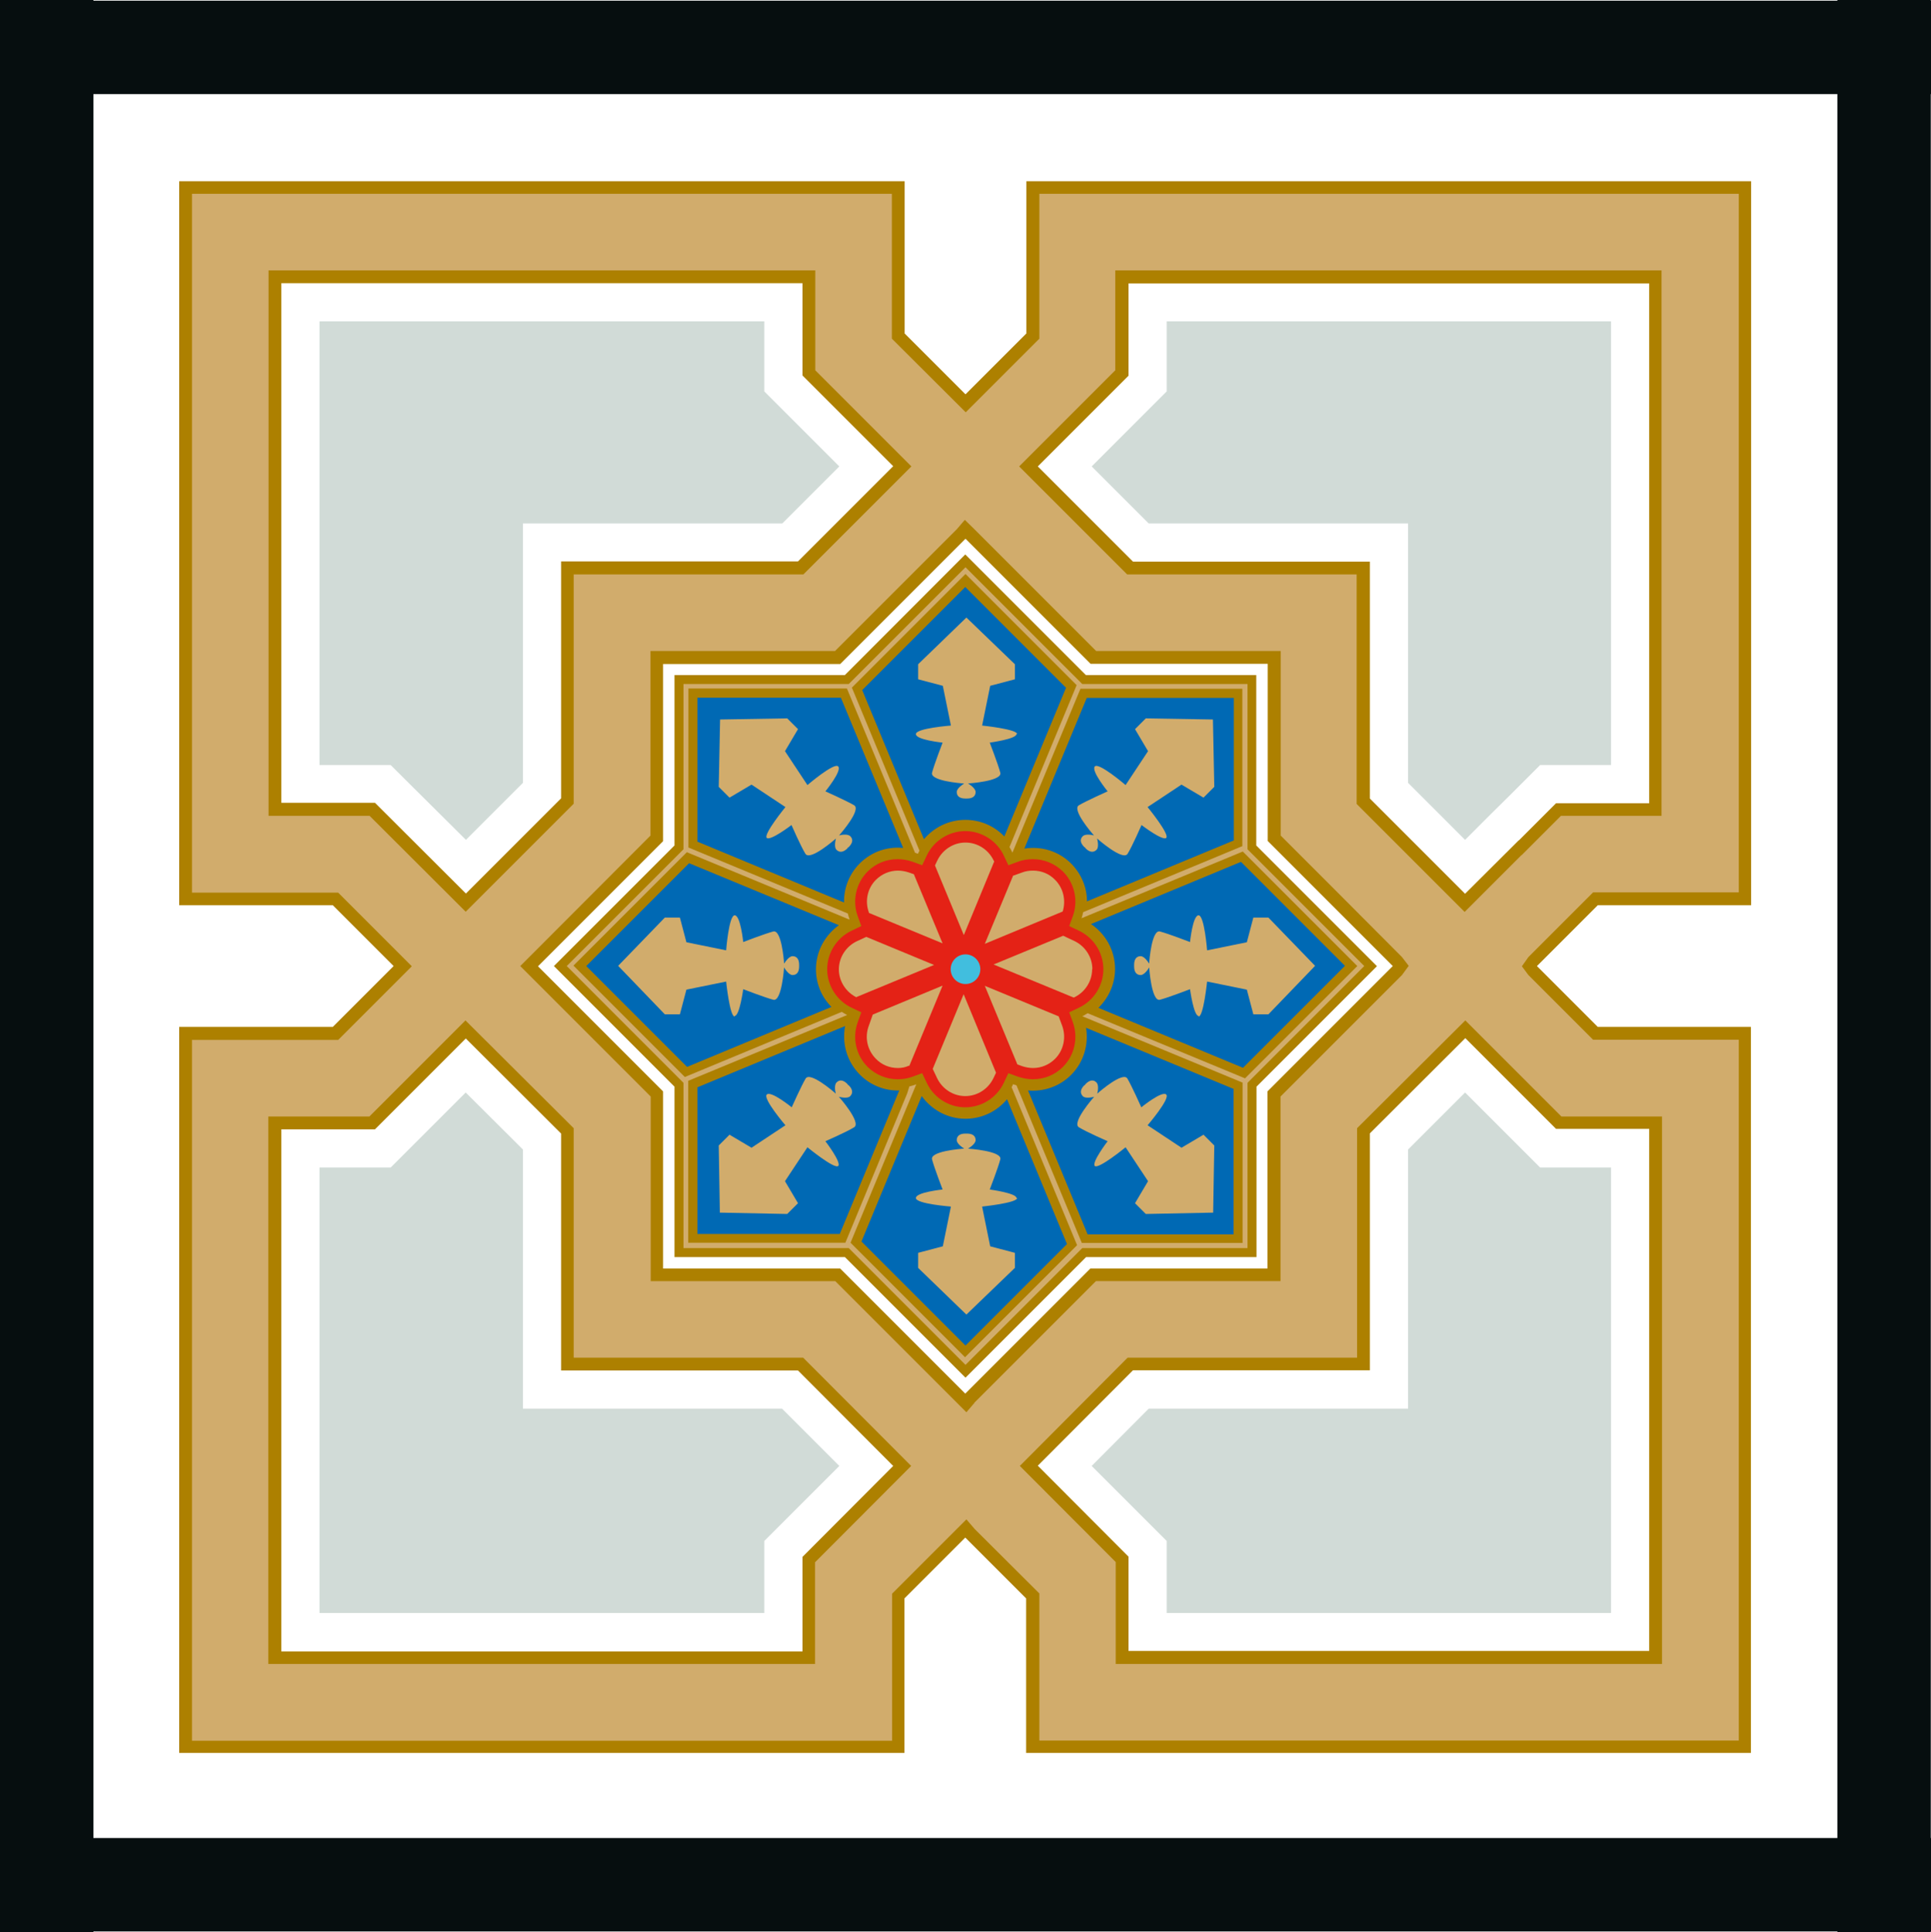
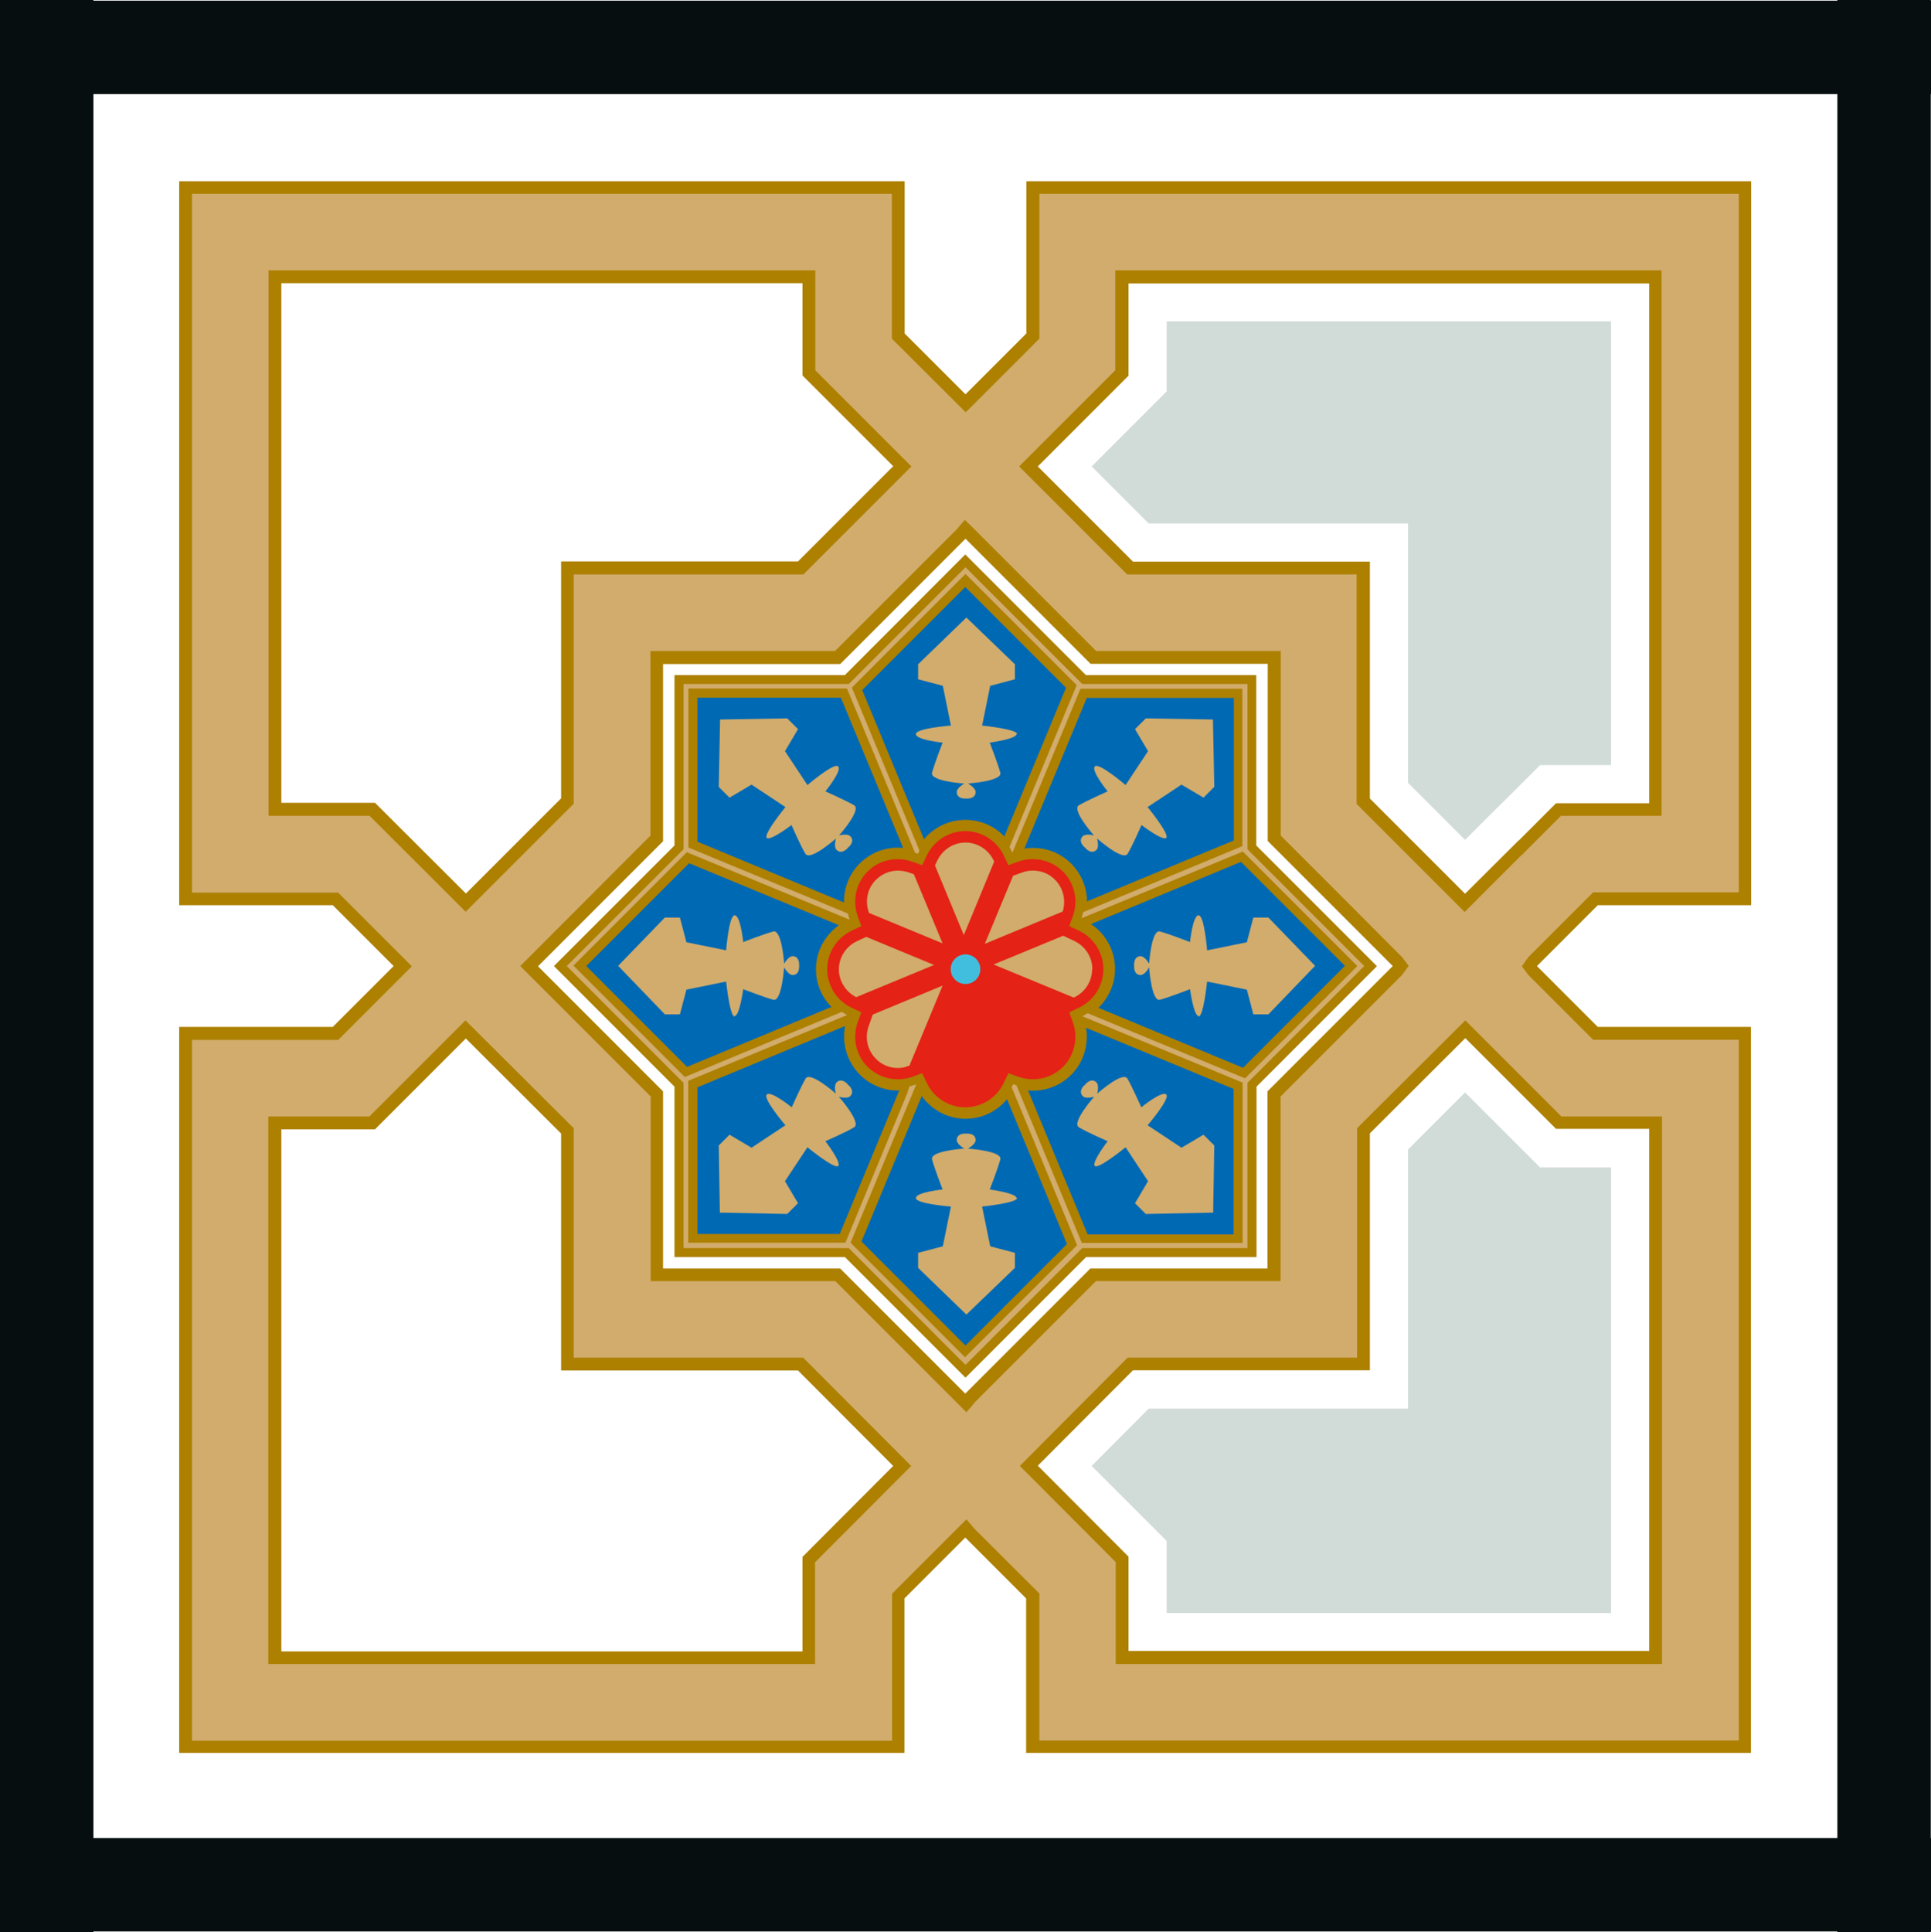
<svg xmlns="http://www.w3.org/2000/svg" id="_Слой_2" data-name="Слой 2" viewBox="0 0 86 86.04">
  <defs>
    <style> .cls-1 { fill: #41bede; } .cls-2 { fill: #d1dbd7; } .cls-3 { fill: #0069b4; } .cls-4 { fill: #060e0f; } .cls-5 { fill: #e42216; } .cls-6 { fill: #ad8000; } .cls-7 { fill: #d1ac6c; } </style>
  </defs>
  <g id="Layer_1" data-name="Layer 1">
    <g>
      <rect class="cls-4" x="0" y=".03" width="86" height="4.16" />
      <rect class="cls-4" x="0" y="81.85" width="86" height="4.16" />
      <rect class="cls-4" x="81.83" y="0" width="4.16" height="86.04" />
      <rect class="cls-4" x="0" y="0" width="4.16" height="86.04" />
      <g>
        <path class="cls-6" d="M54.76,54.78v-6.89s4.87-4.87,4.87-4.87l-4.87-4.87v-6.89s-6.89,0-6.89,0l-4.78-4.77h0s-.1-.09-.1-.09l-4.87,4.87h-6.89s0,6.89,0,6.89l-.54.54-4.33,4.33,4.87,4.87v6.89s6.89,0,6.89,0l4.78,4.78h0s.1.09.1.09l4.87-4.87h6.89Z" />
        <path class="cls-6" d="M7.98,8.07v32.24s6.84,0,6.84,0l2.71,2.71h0s0,0,0,0l-2.71,2.71h-6.84s0,32.33,0,32.33h0s32.3,0,32.3,0v-6.88s2.71-2.71,2.71-2.71h0s0,0,0,0l2.71,2.71v6.88s32.28,0,32.28,0h0s0,0,0,0v-32.33s-6.82,0-6.82,0l-2.71-2.71h0s0,0,0,0l2.71-2.71h6.83s0-32.24,0-32.24h0s-32.28,0-32.28,0v6.78s-2.71,2.71-2.71,2.71h0s0,0,0,0l-2.71-2.71v-6.78s-32.3,0-32.3,0h0s0,0,0,0ZM67.64,37.42h0s-2.39,2.38-2.39,2.38l-4.24-4.24v-10.55s-10.55,0-10.55,0l-4.24-4.24,2.06-2.06.33-.33h0s1.65-1.65,1.65-1.65v-4.11h23.19v23.15h-4.15s-1.65,1.65-1.65,1.65ZM50.26,73.53v-4.21s-4.04-4.05-4.04-4.05l4.24-4.25h10.55s0-10.55,0-10.55l4.25-4.24,4.04,4.04h4.15v23.25h-23.19ZM37.42,56.49h-7.89v-7.89s-5.57-5.57-5.57-5.57h0s0,0,0,0l3.71-3.71h0s1.86-1.86,1.86-1.86v-7.89h7.89s1.86-1.86,1.86-1.86h0s3.72-3.72,3.72-3.72h0s0,0,0,0l3.72,3.72h0s1.85,1.85,1.85,1.85h7.89v7.89s1.86,1.86,1.86,1.86h0s3.71,3.71,3.71,3.71h0s0,0,0,0l-5.58,5.58v7.89h-7.89s-5.57,5.57-5.57,5.57h0s0,0,0,0l-5.58-5.58ZM20.74,46.24l4.25,4.24v10.55s10.55,0,10.55,0l4.24,4.25-4.04,4.05v4.21H12.53v-23.25h4.17s4.04-4.04,4.04-4.04ZM12.53,35.77V12.61h23.21v4.11s4.04,4.04,4.04,4.04l-4.24,4.24h-10.55s0,10.55,0,10.55l-4.24,4.24-4.05-4.04h-4.17Z" />
        <path class="cls-7" d="M8.55,77.52v-31.21h6.51s3.28-3.28,3.28-3.28l-.03-.03h0s-3.25-3.25-3.25-3.25h-6.51V8.63h31.17v6.45s3.29,3.28,3.29,3.28l3.28-3.28v-6.45h31.15v31.11h-6.49s-2.88,2.88-2.88,2.88l-.29.41.29.39,2.88,2.88h6.49v31.21h-31.15v-6.55s-2.88-2.87-2.88-2.87l-.37-.43-3.31,3.31v6.55H8.55ZM36.31,69.56l4.27-4.28-4.81-4.82h-10.22v-10.22s-4.82-4.8-4.82-4.8l-4.28,4.28h-4.5s0,24.38,0,24.38h24.35s0-4.54,0-4.54ZM74.02,49.72h-4.48s-4.28-4.28-4.28-4.28l-4.82,4.8v10.22h-10.22s-4.8,4.82-4.8,4.82l4.27,4.28v4.54s24.33,0,24.33,0v-24.38ZM43.39,62.47l5.42-5.42h8.22s0-8.22,0-8.22l5.41-5.41.3-.41-.3-.39-3.15-3.16-2.25-2.25v-8.22s-8.22,0-8.22,0l-5.41-5.41-.44-.43-.36.42-3.12,3.12-2.3,2.3h-8.22s0,8.22,0,8.22l-5.8,5.81.03.03h0s5.78,5.78,5.78,5.78v8.22s8.22,0,8.22,0l5.84,5.84.36-.42ZM67.77,38.08h0s1.75-1.75,1.75-1.75h4.48s0-24.29,0-24.29h-24.33s0,4.45,0,4.45l-4.28,4.28,4.81,4.81h10.22v10.22s4.81,4.81,4.81,4.81l2.52-2.52ZM25.56,25.58h10.22s4.81-4.81,4.81-4.81l-4.28-4.28v-4.45s-24.35,0-24.35,0v24.29s4.5,0,4.5,0l4.28,4.27,4.81-4.81v-10.22Z" />
      </g>
      <polygon class="cls-3" points="55.52 48.21 55.52 55.54 48.19 55.54 43 60.73 43 60.73 43 60.73 37.81 55.54 30.47 55.54 30.47 48.21 25.29 43.02 25.29 43.02 25.29 43.02 30.47 37.83 30.47 30.5 37.81 30.5 43 25.31 43 25.32 43 25.31 48.19 30.5 55.52 30.5 55.52 37.83 60.71 43.02 60.7 43.02 60.71 43.02 55.52 48.21" />
      <path class="cls-5" d="M43,36.64c-.85,0-1.63.5-1.99,1.27l-.1.21-.22-.08c-.24-.09-.5-.13-.75-.13-.59,0-1.14.23-1.55.64-.6.6-.8,1.5-.51,2.3l.08.22-.21.1c-.77.36-1.27,1.14-1.27,1.99,0,.85.5,1.63,1.27,1.99l.21.1-.08.22c-.29.8-.09,1.7.51,2.3.41.41.96.64,1.55.64.26,0,.51-.04.75-.13l.22-.08.1.21c.36.77,1.14,1.27,1.99,1.27s1.63-.5,1.99-1.27l.1-.21.22.08c.24.09.5.13.75.13.59,0,1.14-.23,1.55-.64.6-.6.8-1.5.51-2.3l-.08-.22.21-.1c.77-.36,1.27-1.14,1.27-1.99s-.5-1.63-1.27-1.99l-.21-.1.08-.22c.29-.8.09-1.7-.51-2.3-.41-.41-.96-.64-1.55-.64h0c-.26,0-.51.04-.75.13l-.22.08-.1-.21c-.36-.77-1.14-1.27-1.99-1.27Z" />
      <g>
-         <path class="cls-7" d="M47.15,45.26l.16.43c.18.51.06,1.08-.32,1.46-.26.26-.61.41-.98.41-.16,0-.33-.03-.48-.08l-.22-.08-1.45-3.5,3.29,1.36Z" />
-         <path class="cls-7" d="M42.92,44.28l1.44,3.49-.11.23c-.23.49-.72.81-1.26.81s-1.03-.32-1.26-.81l-.19-.4,1.37-3.31Z" />
        <path class="cls-7" d="M48.64,43.16c0,.54-.32,1.03-.81,1.26h-.02s-3.56-1.47-3.56-1.47l3.1-1.28.49.23c.49.23.81.72.81,1.26Z" />
        <path class="cls-7" d="M45.11,39l.42-.15c.15-.06.32-.08.48-.08.37,0,.72.14.98.41.37.37.49.91.34,1.41l-3.47,1.44,1.25-3.01Z" />
        <path class="cls-7" d="M42.92,41.63l-1.28-3.09.1-.21c.23-.49.72-.81,1.26-.81s1.03.32,1.26.81l.02.03-1.35,3.27Z" />
        <path class="cls-7" d="M40.5,47.46h-.03c-.15.07-.31.1-.48.1-.37,0-.72-.14-.98-.41-.38-.38-.51-.95-.32-1.46l.18-.51,3.11-1.29-1.48,3.57Z" />
        <path class="cls-7" d="M38.7,40.66v-.02c-.19-.51-.07-1.08.31-1.46.26-.26.61-.41.98-.41.16,0,.33.03.48.08l.23.08,1.28,3.08-3.29-1.36Z" />
        <path class="cls-7" d="M38.12,44.4c-.46-.24-.76-.72-.76-1.23,0-.54.32-1.03.81-1.26l.41-.19,3.02,1.25-3.48,1.44Z" />
      </g>
-       <path class="cls-6" d="M61.32,43.02l-5.37-5.37v-7.59s-7.59,0-7.59,0l-5.37-5.37h0s-5.36,5.37-5.36,5.37h-7.59s0,7.59,0,7.59l-5.37,5.37,5.37,5.37v7.59s7.59,0,7.59,0l5.37,5.37,5.37-5.37h7.59s0-7.59,0-7.59l5.35-5.35h0s.02-.02.02-.02ZM45.79,48.56c.68.06,1.39-.17,1.91-.69.57-.57.79-1.36.67-2.1l6.57,2.72v6.48h-6.5s-2.65-6.4-2.65-6.4ZM49.14,43.16c0,.73-.43,1.41-1.1,1.72l-.42.2.16.44c.25.69.08,1.47-.44,1.99-.36.36-.83.55-1.34.55-.22,0-.44-.04-.65-.11l-.44-.16-.2.42c-.31.67-.99,1.1-1.72,1.1s-1.41-.43-1.72-1.1l-.2-.42-.44.16c-.21.08-.43.11-.65.11-.51,0-.98-.2-1.34-.55-.52-.52-.69-1.3-.44-1.99l.16-.44-.42-.2c-.67-.31-1.1-.99-1.1-1.72,0-.73.43-1.41,1.1-1.72l.42-.2-.16-.44c-.25-.69-.08-1.47.44-1.99.36-.36.83-.55,1.34-.55.22,0,.44.04.65.11l.44.16.2-.42c.31-.67.99-1.1,1.72-1.1s1.41.43,1.72,1.1l.2.42.44-.16c.21-.08.43-.11.65-.11.51,0,.98.2,1.34.55.52.52.69,1.3.44,1.99l-.16.44.42.2c.67.31,1.1.99,1.1,1.72ZM38.37,55.28l2.68-6.47c.44.61,1.15,1.01,1.95,1.01.75,0,1.41-.34,1.85-.87l2.67,6.45-4.52,4.52-4.63-4.63ZM31.06,48.42l6.58-2.73c-.15.76.07,1.58.66,2.17.48.48,1.12.72,1.75.7l-2.65,6.39h-6.34v-6.54ZM30.69,38.44l6.67,2.76c-.61.44-1.02,1.15-1.02,1.96,0,.66.26,1.25.69,1.68l-6.43,2.67-4.49-4.49,4.58-4.58ZM40.22,37.76c-.69-.07-1.4.16-1.93.69-.48.48-.71,1.11-.7,1.74l-6.53-2.71v-6.41h6.39s2.77,6.68,2.77,6.68ZM47.48,30.62l-2.75,6.63c-.44-.46-1.05-.74-1.74-.74-.74,0-1.4.34-1.84.86l-2.75-6.64,4.59-4.59,4.48,4.48ZM54.94,37.43l-6.53,2.71c0-.61-.24-1.21-.7-1.68-.57-.57-1.35-.79-2.09-.67l2.78-6.71h6.55v6.35ZM59.89,43.02l-4.53,4.53-6.44-2.67c.45-.44.74-1.05.74-1.73,0-.84-.43-1.57-1.07-2l6.68-2.77,4.63,4.63Z" />
+       <path class="cls-6" d="M61.32,43.02l-5.37-5.37v-7.59s-7.59,0-7.59,0l-5.37-5.37h0s-5.36,5.37-5.36,5.37h-7.59s0,7.59,0,7.59l-5.37,5.37,5.37,5.37v7.59s7.59,0,7.59,0l5.37,5.37,5.37-5.37h7.59s0-7.59,0-7.59l5.35-5.35h0s.02-.02.02-.02ZM45.79,48.56c.68.06,1.39-.17,1.91-.69.57-.57.79-1.36.67-2.1l6.57,2.72v6.48h-6.5s-2.65-6.4-2.65-6.4ZM49.14,43.16c0,.73-.43,1.41-1.1,1.72l-.42.2.16.44c.25.69.08,1.47-.44,1.99-.36.36-.83.55-1.34.55-.22,0-.44-.04-.65-.11l-.44-.16-.2.42c-.31.67-.99,1.1-1.72,1.1s-1.41-.43-1.72-1.1l-.2-.42-.44.16c-.21.08-.43.11-.65.11-.51,0-.98-.2-1.34-.55-.52-.52-.69-1.3-.44-1.99l.16-.44-.42-.2c-.67-.31-1.1-.99-1.1-1.72,0-.73.43-1.41,1.1-1.72l.42-.2-.16-.44c-.25-.69-.08-1.47.44-1.99.36-.36.83-.55,1.34-.55.22,0,.44.04.65.11l.44.16.2-.42c.31-.67.99-1.1,1.72-1.1s1.41.43,1.72,1.1l.2.42.44-.16c.21-.08.43-.11.65-.11.51,0,.98.2,1.34.55.52.52.69,1.3.44,1.99l-.16.44.42.2c.67.31,1.1.99,1.1,1.72ZM38.37,55.28l2.68-6.47c.44.61,1.15,1.01,1.95,1.01.75,0,1.41-.34,1.85-.87l2.67,6.45-4.52,4.52-4.63-4.63M31.06,48.42l6.58-2.73c-.15.76.07,1.58.66,2.17.48.48,1.12.72,1.75.7l-2.65,6.39h-6.34v-6.54ZM30.69,38.44l6.67,2.76c-.61.44-1.02,1.15-1.02,1.96,0,.66.26,1.25.69,1.68l-6.43,2.67-4.49-4.49,4.58-4.58ZM40.22,37.76c-.69-.07-1.4.16-1.93.69-.48.48-.71,1.11-.7,1.74l-6.53-2.71v-6.41h6.39s2.77,6.68,2.77,6.68ZM47.48,30.62l-2.75,6.63c-.44-.46-1.05-.74-1.74-.74-.74,0-1.4.34-1.84.86l-2.75-6.64,4.59-4.59,4.48,4.48ZM54.94,37.43l-6.53,2.71c0-.61-.24-1.21-.7-1.68-.57-.57-1.35-.79-2.09-.67l2.78-6.71h6.55v6.35ZM59.89,43.02l-4.53,4.53-6.44-2.67c.45-.44.74-1.05.74-1.73,0-.84-.43-1.57-1.07-2l6.68-2.77,4.63,4.63Z" />
      <path class="cls-7" d="M43,60.78l-5.2-5.2h-7.36v-7.36s-5.2-5.2-5.2-5.2l5.2-5.2v-7.36h7.36s5.2-5.2,5.2-5.2l5.2,5.2h7.36v7.36s5.2,5.2,5.2,5.2l-5.2,5.2v7.36h-7.36s-5.2,5.2-5.2,5.2ZM45.06,48.41s.06-.13.06-.13c0,0,.13.05.15.05l2.91,7.02h7.16s0-7.14,0-7.14l-7.15-2.96h.03c.08-.05.15-.09.22-.13l7.01,2.9,5-5-5.1-5.1-7.18,2.97c.03-.09.05-.18.07-.27l7.09-2.94v-7.01s-7.21,0-7.21,0l-3.03,7.3-.02-.04c-.03-.07-.07-.14-.11-.21l2.99-7.21-4.95-4.95-5.06,5.06,3.01,7.26s-.07.14-.07.14c0,0-.12-.04-.13-.05l-3.03-7.31h-7.06s0,7.08,0,7.08l7.1,2.94c.02.08.04.16.07.24v.03s-7.24-3-7.24-3l-5.05,5.05,4.96,4.96,6.99-2.9c.08.05.16.1.24.14l-7.08,2.93v7.21s7,0,7,0l2.75-6.64.1-.32c.09-.02.18-.05.27-.08l.04-.02-2.93,7.06,5.1,5.1,4.99-4.99-2.93-7.07Z" />
      <circle class="cls-1" cx="43" cy="43.16" r=".66" />
      <g>
        <path class="cls-7" d="M45.3,53.35c0,.22-1.56.38-1.56.38l.36,1.77,1.1.29v.67s-2.16,2.08-2.16,2.08l-2.15-2.08v-.67l1.1-.29.36-1.77s-1.56-.12-1.56-.38c0-.26,1.19-.38,1.19-.38,0,0-.37-.96-.47-1.34-.09-.36,1.25-.47,1.42-.48,0,0,0,0,0-.01-.07-.04-.32-.21-.32-.37,0-.19.14-.29.38-.29.02,0,.03,0,.04,0,.01,0,.03,0,.04,0,.24,0,.38.1.38.29,0,.19-.34.38-.34.38,0,0,1.54.1,1.44.48s-.47,1.34-.47,1.34c0,0,1.19.16,1.19.38Z" />
        <path class="cls-7" d="M45.3,32.69c0-.22-1.56-.38-1.56-.38l.36-1.77,1.1-.29v-.67s-2.16-2.08-2.16-2.08l-2.15,2.08v.67s1.1.29,1.1.29l.36,1.77s-1.56.12-1.56.38c0,.26,1.19.38,1.19.38,0,0-.37.96-.47,1.34-.09.36,1.25.47,1.42.48,0,0,0,0,0,.01-.07.04-.32.21-.32.37,0,.19.14.29.38.29.02,0,.03,0,.04,0,.01,0,.03,0,.04,0,.24,0,.38-.1.38-.29,0-.19-.34-.38-.34-.38,0,0,1.54-.1,1.44-.48s-.47-1.34-.47-1.34c0,0,1.19-.16,1.19-.38Z" />
      </g>
      <g>
        <path class="cls-7" d="M37.33,51.92c-.16.16-1.37-.83-1.37-.83l-1,1.51.58.98-.48.48-3-.06-.05-2.99.48-.48.98.58,1.51-1s-1.02-1.19-.83-1.37,1.11.57,1.11.57c0,0,.42-.94.62-1.28.19-.32,1.21.55,1.34.67,0,0,0,0,0-.01-.02-.08-.08-.37.04-.49.14-.14.31-.1.48.07.01.01.02.03.02.04.01,0,.03.01.04.02.17.17.2.34.07.48s-.51.03-.51.03c0,0,1.02,1.15.68,1.36s-1.28.62-1.28.62c0,0,.73.95.57,1.11Z" />
        <path class="cls-7" d="M51.94,37.31c.16-.16-.83-1.37-.83-1.37l1.51-1,.98.58.48-.48-.06-3-2.99-.05-.48.48.58.98-1,1.51s-1.19-1.02-1.37-.83.57,1.11.57,1.11c0,0-.94.42-1.28.62-.32.19.55,1.21.67,1.34,0,0,0,0-.01,0-.08-.02-.37-.08-.49.04-.14.14-.1.31.07.48.01.01.03.02.04.02,0,.01.01.03.02.04.17.17.34.2.48.07s.03-.51.03-.51c0,0,1.15,1.02,1.36.68s.62-1.28.62-1.28c0,0,.95.73,1.11.57Z" />
      </g>
      <g>
        <path class="cls-7" d="M32.72,45.27c-.22,0-.38-1.56-.38-1.56l-1.77.36-.29,1.1h-.67l-2.08-2.16,2.08-2.15h.67l.29,1.1,1.77.36s.12-1.56.38-1.56.38,1.19.38,1.19c0,0,.96-.37,1.34-.47.36-.09.47,1.25.48,1.42,0,0,0,0,.01,0,.04-.07.21-.32.37-.32.19,0,.29.14.29.38,0,.02,0,.03,0,.04,0,.01,0,.03,0,.04,0,.24-.1.38-.29.38s-.38-.34-.38-.34c0,0-.1,1.54-.48,1.44s-1.34-.47-1.34-.47c0,0-.16,1.19-.38,1.19Z" />
        <path class="cls-7" d="M53.38,45.27c.22,0,.38-1.56.38-1.56l1.77.36.29,1.1h.67l2.08-2.16-2.08-2.15h-.67l-.29,1.1-1.77.36s-.12-1.56-.38-1.56-.38,1.19-.38,1.19c0,0-.96-.37-1.34-.47-.36-.09-.47,1.25-.48,1.42,0,0,0,0-.01,0-.04-.07-.21-.32-.37-.32-.19,0-.29.14-.29.38,0,.02,0,.03,0,.04,0,.01,0,.03,0,.04,0,.24.1.38.29.38s.38-.34.38-.34c0,0,.1,1.54.48,1.44s1.34-.47,1.34-.47c0,0,.16,1.19.38,1.19Z" />
      </g>
      <g>
        <path class="cls-7" d="M34.15,37.31c-.16-.16.83-1.37.83-1.37l-1.51-1-.98.58-.48-.48.06-3,2.99-.05.48.48-.58.98,1,1.51s1.19-1.02,1.37-.83-.57,1.11-.57,1.11c0,0,.94.42,1.28.62.32.19-.55,1.21-.67,1.34,0,0,0,0,.01,0,.08-.02.37-.08.49.04.14.14.1.31-.07.48-.01.01-.03.02-.04.02,0,.01-.01.03-.02.04-.17.17-.34.2-.48.07s-.03-.51-.03-.51c0,0-1.15,1.02-1.36.68s-.62-1.28-.62-1.28c0,0-.95.73-1.11.57Z" />
        <path class="cls-7" d="M48.76,51.92c.16.16,1.37-.83,1.37-.83l1,1.51-.58.98.48.48,3-.06.05-2.99-.48-.48-.98.58-1.51-1s1.02-1.19.83-1.37-1.11.57-1.11.57c0,0-.42-.94-.62-1.28-.19-.32-1.21.55-1.34.67,0,0,0,0,0-.01.02-.08.08-.37-.04-.49-.14-.14-.31-.1-.48.07-.01.01-.02.03-.02.04-.01,0-.03.01-.04.02-.17.17-.2.34-.07.48s.51.03.51.03c0,0-1.02,1.15-.68,1.36s1.28.62,1.28.62c0,0-.73.95-.57,1.11Z" />
      </g>
-       <polygon class="cls-2" points="34.04 71.83 34.04 68.62 37.38 65.28 34.83 62.73 23.29 62.73 23.29 51.19 20.74 48.65 17.4 51.99 14.23 51.99 14.23 71.83 34.04 71.83" />
      <polygon class="cls-2" points="71.75 71.83 71.75 51.99 68.59 51.99 65.25 48.65 62.71 51.19 62.71 62.73 51.16 62.73 48.62 65.28 51.96 68.62 51.96 71.83 71.75 71.83" />
-       <polygon class="cls-2" points="23.29 34.86 23.29 23.31 34.84 23.31 37.38 20.77 34.04 17.43 34.04 14.31 14.23 14.31 14.23 34.07 17.4 34.07 20.75 37.4 23.29 34.86" />
      <polygon class="cls-2" points="67.23 35.43 68.59 34.07 71.75 34.07 71.75 14.31 51.96 14.31 51.96 17.43 48.62 20.77 51.16 23.31 62.71 23.31 62.71 34.86 65.25 37.4 66.43 36.22 67.23 35.43" />
    </g>
  </g>
</svg>